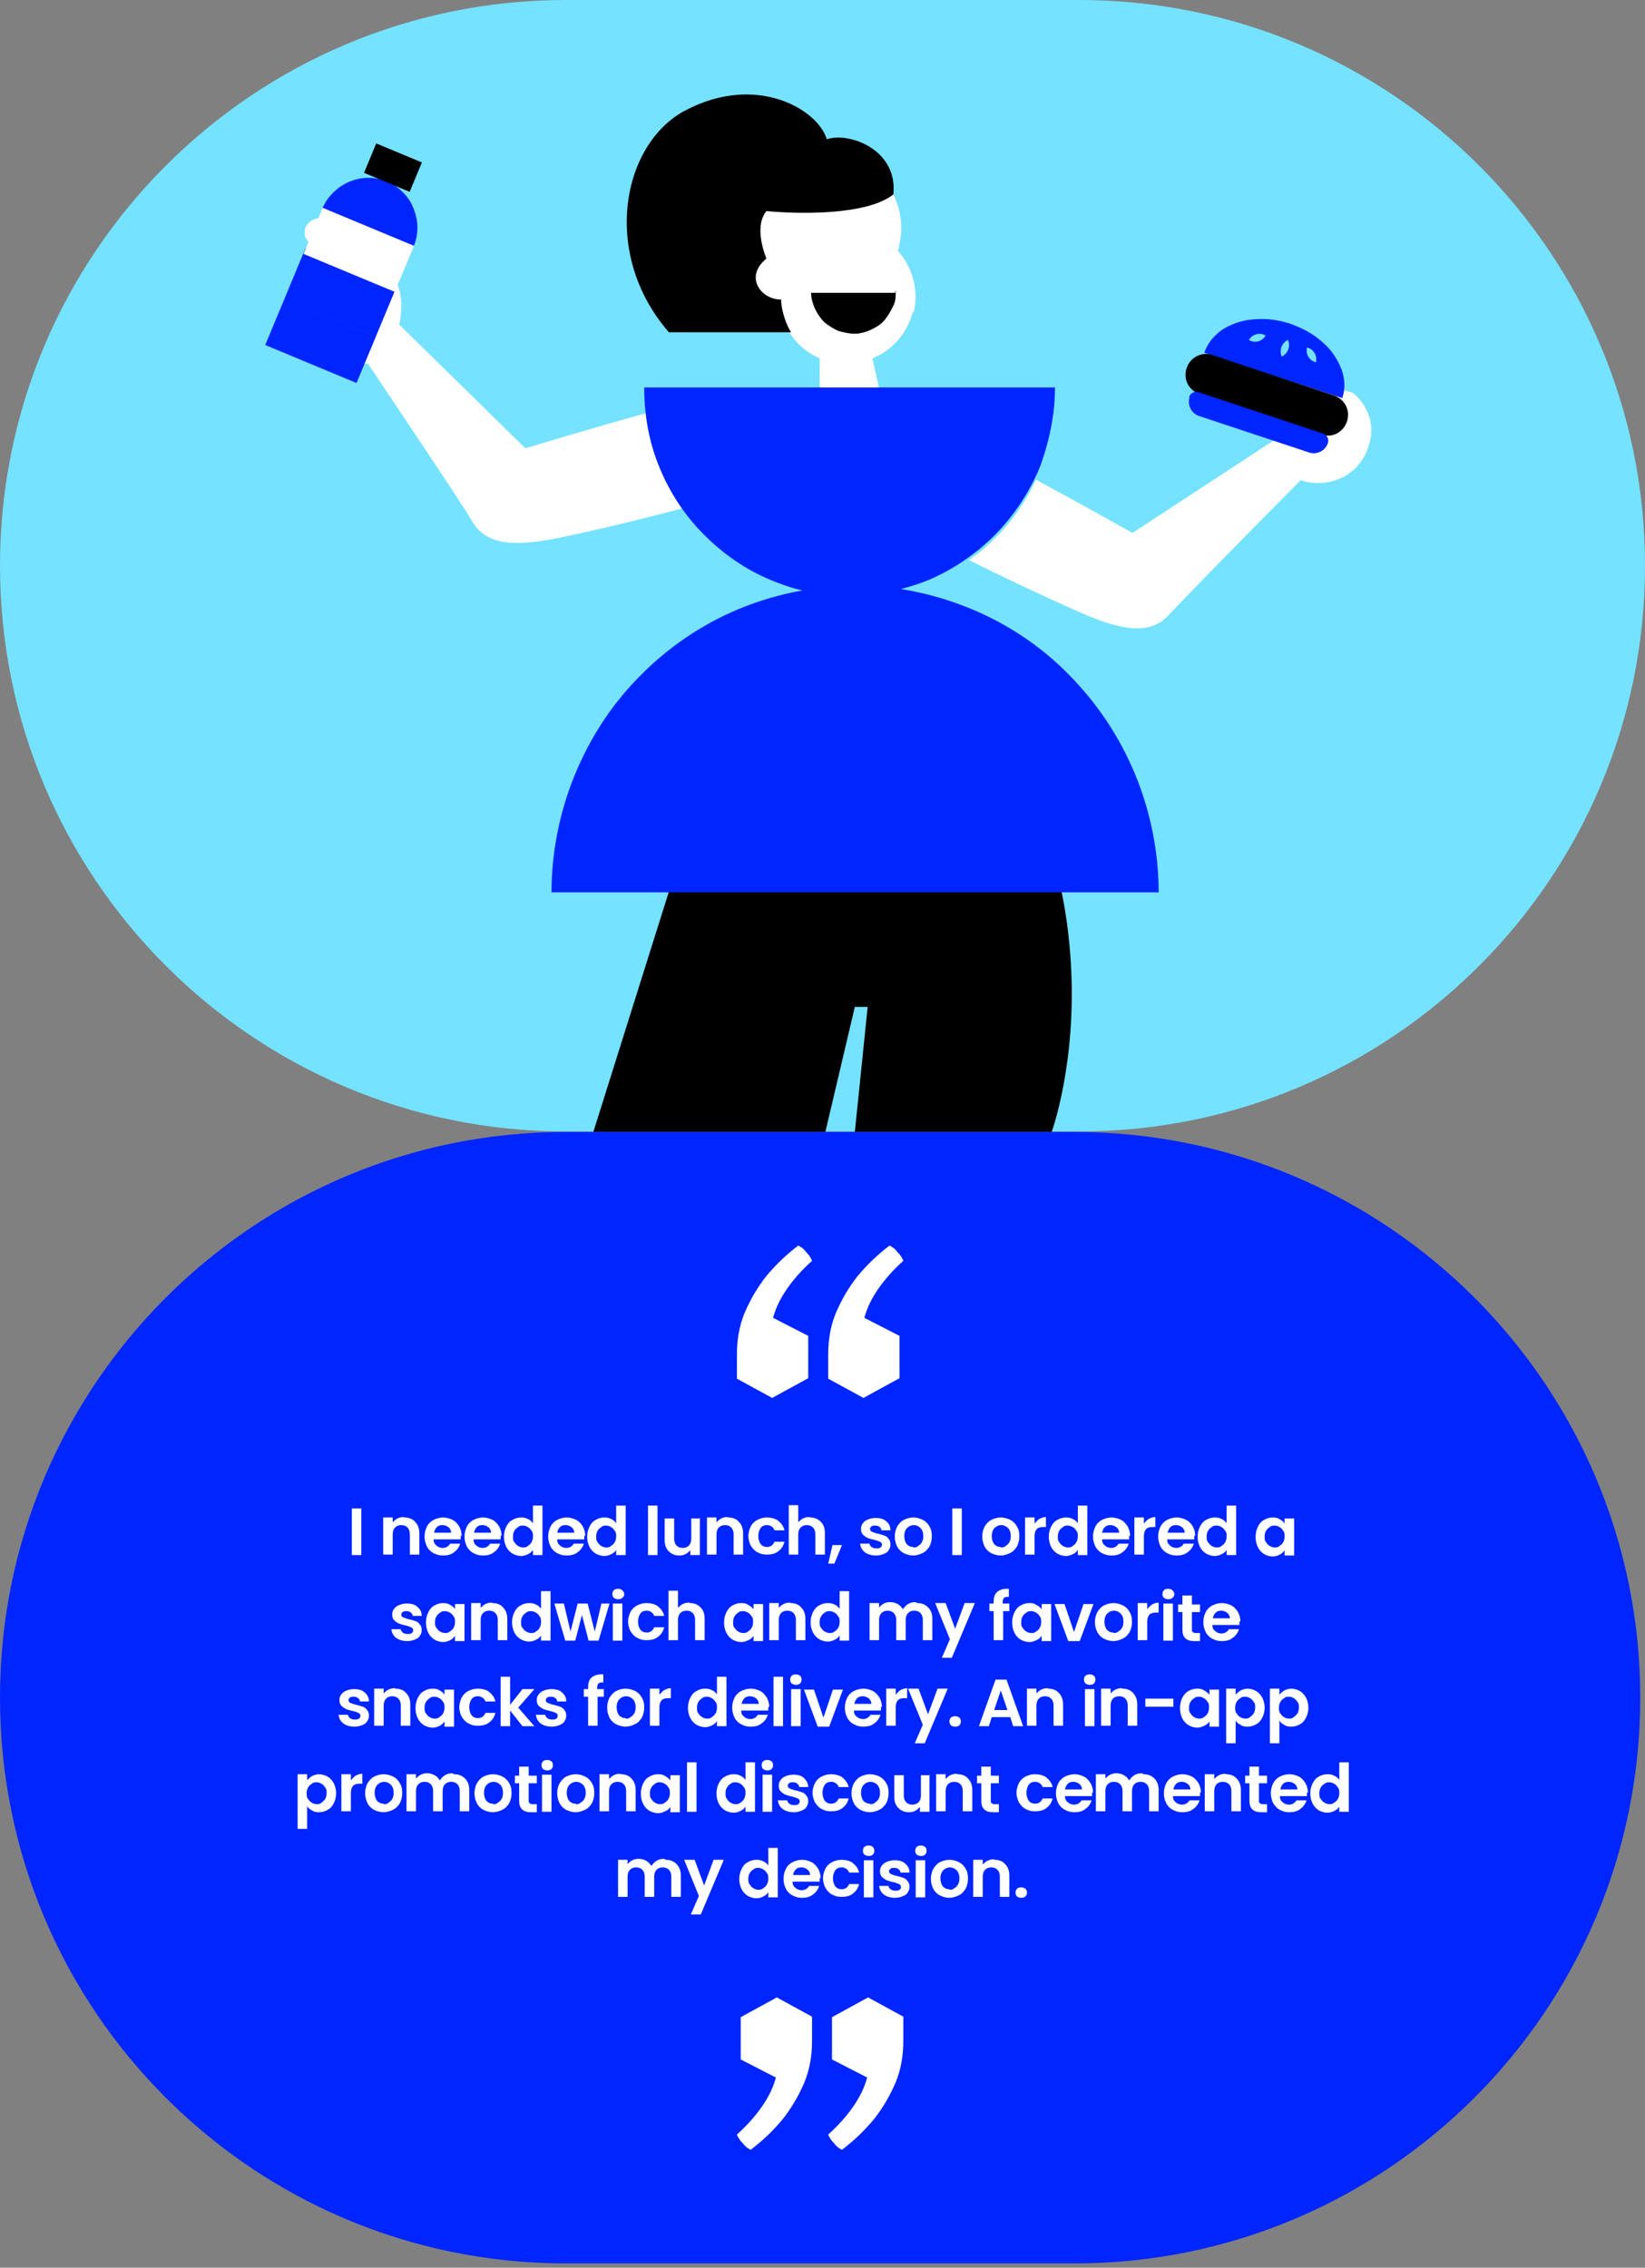
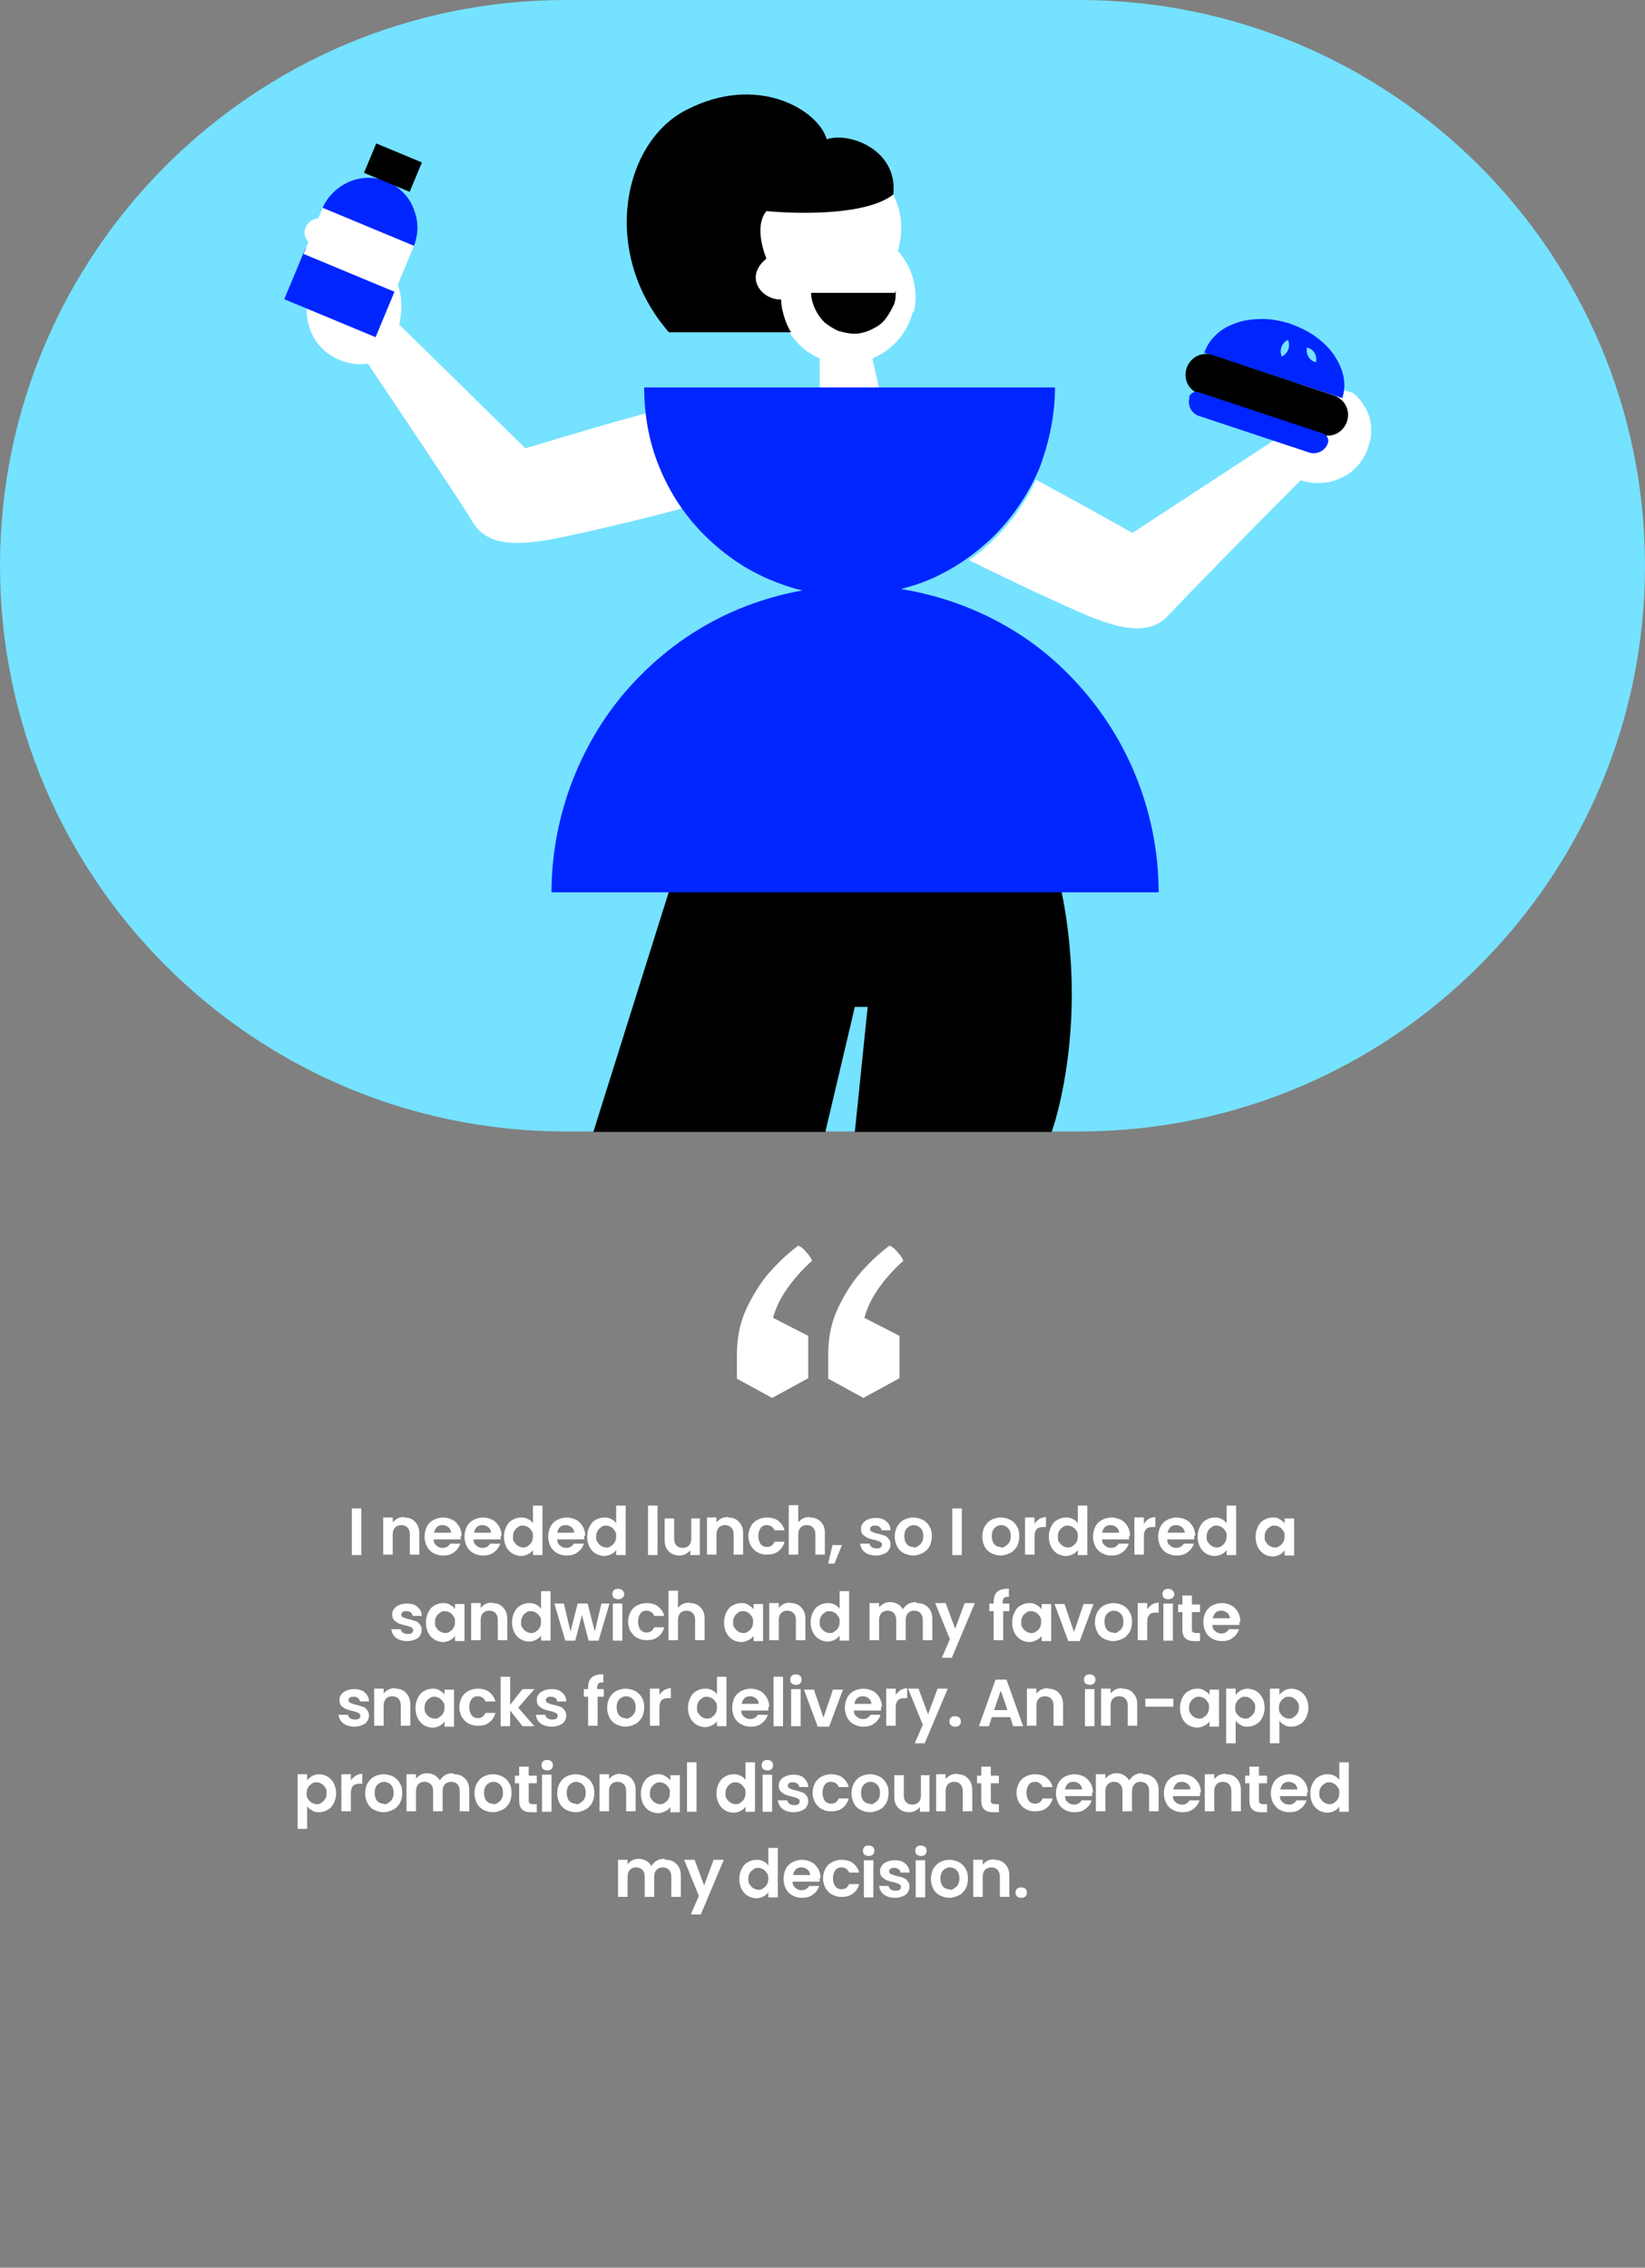
<svg xmlns="http://www.w3.org/2000/svg" id="Layer_1" version="1.1" viewBox="0 0 346 477">
  <rect x="0" y="0" width="346" height="477" fill="#808080" stroke="none" />
  <defs>
    <style>
      .st0 {
        fill: #fff;
      }

      .st1 {
        fill: #75e2ff;
      }

      .st2 {
        fill: #0025ff;
      }
    </style>
  </defs>
  <path class="st1" d="M119,0h108C292.7,0,346,53.3,346,119h0c0,65.7-53.3,119-119,119h-108C53.3,238,0,184.7,0,119h0C0,53.3,53.3,0,119,0Z" />
  <path class="st0" d="M192,65.6c-1.2,4.6-4.4,8.1-8.5,9.8l1.5,6.7h-12.6v-6.7c-4.8-2.1-8.1-6.7-8.5-11.9-.4,0-.9,0-1.3-.1-3-.8-4.9-3.7-4.1-6.8,0-.6.5-1.3.9-1.9-1.5-3.2-1.9-6.8-1-10.6,2.1-8.4,10.6-13.5,19.1-11.5,8.4,2.1,13.7,10.6,11.6,19.1,0,.4,0,.6-.3,1,3.1,3.4,4.5,8.3,3.4,13h-.1Z" />
  <path d="M187.9,40.9c-5.4,4.3-19.2,4.2-26.7,3.5-2.1,2.6-1.2,6.9,0,10-4.8,3.9-1,8.7,3.1,8.6,0,2.5,1.3,5.8,2.1,6.9-8.8,0-26.1,0-25.7,0-14.4-16.5-9.9-39.9,3.7-46.8,14.9-7.7,27.7,0,29.5,6.2,4.6-1.6,15,2.1,14,11.6Z" />
  <path class="st0" d="M143.6,106.9c-.4,0-.7.3-1.1.3-4.9,1.3-15.1,3.9-24.8,5.9-8.8,1.8-15,1.8-18.1-3-3-5-15-22.8-22.2-33.6-5.3.8-12.4-2.6-12.9-10.8-.3-5.5,3.8-8.7,5.7-9.6,0,0-3.5-3.4-5.1-5-3-2.8,1.1-6.8,3.9-4.5,1.8,1.4,7.2,5,11.8,9.2,4.6,4.2,3.7,9.6,3.2,12.5l26.5,26s13.8-4.2,25.8-7.5c.4,4.2,1.4,8.3,3.2,12.2,1.2,2.8,2.5,5.4,4.2,7.7h0Z" />
  <path class="st0" d="M281.2,80.2c-1.9,1.2,3.3,2.4,3.3,2.4,1.7,1.3,5,5.1,3.6,10.4-1.9,7.8-9.6,9.8-14.5,8-9.1,9.1-23.9,24.2-27.9,28.5-3.9,4.2-10,3-18.1-.5-8.9-3.9-18.4-8.5-22.8-10.7-.4-.1-.6-.4-1-.5,2.1-1.4,3.9-3,5.7-4.8,3.5-3.5,6.3-7.6,8.4-12.1,10,5.4,20.3,11.2,20.3,11.2l30.7-20.1c0-2.9.3-8.4,5.4-11.6,5.2-3.3,3.4-1.9,3.4-1.9,0,0,5.9-.2,2.5,1.9h1.1Z" />
  <path d="M188.4,61.2c0,1.2,0,2.3-.6,3.3-.5,1.1-1.1,2-1.8,2.9-.8.9-1.8,1.5-2.9,2-1.1.5-2.3.8-3.4.8s-2.3-.3-3.4-.6c-1.1-.5-2-1.1-2.9-1.8-.8-.8-1.5-1.8-2-2.9-.5-1.1-.8-2.3-.8-3.3h17.7v-.3Z" />
  <path class="st2" d="M81.4,38.2c1.3.5,2.4,1.3,3.4,2.3,1,1,1.7,2.1,2.2,3.4.5,1.3.8,2.6.8,4,0,1.4-.3,2.7-.8,4l-19.2-8c.5-1.3,1.3-2.4,2.3-3.4,1-1,2.1-1.7,3.4-2.3,1.3-.5,2.6-.8,4-.8,1.4,0,2.7.3,4,.8Z" />
  <rect class="st2" x="65.9" y="51.2" width="11.6" height="20.8" transform="translate(-12.8 104.1) rotate(-67.4)" />
-   <rect class="st2" x="62.2" y="61.4" width="10.5" height="20.8" transform="translate(-24.8 106.4) rotate(-67.4)" />
  <rect x="79.3" y="30.1" width="6.7" height="10.4" transform="translate(18.3 98) rotate(-67.4)" />
  <rect class="st0" x="70.2" y="42.2" width="10.5" height="20.8" transform="translate(-2.1 102) rotate(-67.4)" />
  <path class="st2" d="M282.3,83.8c.5-1.4.6-3,.3-4.5-.3-1.6-1-3.1-2-4.6-1-1.5-2.4-2.8-3.9-3.9s-3.4-2-5.3-2.7c-1.9-.6-3.9-1-5.8-1s-3.8.2-5.5.8c-1.7.6-3.2,1.4-4.3,2.5-1.2,1.1-2,2.4-2.5,3.8l14.6,4.8,14.6,4.8Z" />
-   <path class="st1" d="M262.7,71.5c.7-1.2,2.3-1.7,3.5-.9-.7,1.2-2.3,1.7-3.5.9Z" />
  <path class="st1" d="M276.8,76.2c-1.4-.3-2.2-1.7-1.9-3.1,1.4.3,2.2,1.7,1.9,3.1Z" />
  <path class="st1" d="M269.6,75c-.6-1.3,0-2.9,1.3-3.5.6,1.3,0,2.9-1.3,3.5Z" />
  <path d="M255.1,74.7l25.5,8.5c2.3.8,3.5,3.2,2.7,5.5h0c-.8,2.3-3.2,3.5-5.5,2.7l-25.5-8.5c-2.3-.8-3.5-3.2-2.7-5.5h0c.8-2.3,3.2-3.5,5.5-2.7Z" />
  <path class="st2" d="M250.1,83.5c.3-.8,1.2-1.3,2-1l26.2,8.7c.8.3,1.3,1.2,1,2-.5,1.6-2.3,2.5-3.9,2l-23.2-7.7c-1.6-.5-2.5-2.3-2-3.9Z" />
  <path d="M173.6,238.1h-48.8l23.2-73.8h65.7c3.3,3.6,10.1,16.2,11.5,37.7,1.4,21.4-4,36.1-4,36.1h-41.4l2.7-26.3h-2.7l-6.2,26.3Z" />
  <path class="st2" d="M243.3,187.7h-127.3c0-8.4,1.7-16.9,4.9-24.7,3.2-7.8,7.8-14.9,13.8-20.9,5.9-6,13-10.8,20.7-14,4.4-1.8,8.8-3.1,13.4-3.9-2.3-.5-4.5-1.3-6.7-2.2-5.3-2.2-10-5.5-14-9.5-4-4-7.2-8.8-9.4-14.2-2.2-5.3-3.2-11-3.2-16.8h86.4c0,5.7-1.2,11.4-3.2,16.8-2.2,5.3-5.4,10.1-9.4,14.2-4,4-8.8,7.3-14,9.5-1.9.8-3.9,1.4-5.8,1.9,5,.8,10,2.2,14.8,4.2,7.7,3.2,14.8,7.9,20.7,14,5.9,6,10.6,13.1,13.8,20.9,3.2,7.8,4.9,16.2,4.9,24.7h-.3Z" />
-   <path class="st2" d="M119,238.1h107c65.7,0,119,53.3,119,119h0c0,65.7-53.3,119-119,119h-107C53.3,476.1,0,422.8,0,357.1h0c0-65.7,53.3-119,119-119Z" />
  <path class="st0" d="M76,317.3v9.8h-2v-9.8h2ZM85.1,319.2c.9,0,1.7.3,2.2.9.6.6.9,1.4.9,2.4v4.5h-2v-4.3c0-.6-.2-1.1-.5-1.4-.3-.3-.7-.5-1.3-.5s-1,.2-1.3.5c-.3.3-.5.8-.5,1.4v4.3h-2v-7.8h2v1c.3-.3.6-.6,1-.8.4-.2.9-.3,1.3-.3ZM96.9,323c0,.3,0,.5,0,.8h-5.7c0,.6.2,1,.6,1.3.3.3.8.5,1.3.5.7,0,1.2-.3,1.6-.9h2.1c-.2.7-.7,1.4-1.3,1.8-.6.5-1.4.7-2.3.7s-1.4-.2-2-.5c-.6-.3-1.1-.8-1.4-1.4-.3-.6-.5-1.3-.5-2.1s.2-1.5.5-2.1c.3-.6.8-1.1,1.4-1.4.6-.3,1.3-.5,2-.5s1.4.2,2,.5c.6.3,1,.8,1.4,1.4.3.6.5,1.2.5,2ZM94.9,322.5c0-.5-.2-.9-.5-1.2-.4-.3-.8-.5-1.3-.5s-.9.1-1.2.4c-.3.3-.5.7-.6,1.2h3.7ZM105.3,323c0,.3,0,.5,0,.8h-5.7c0,.6.2,1,.6,1.3.3.3.8.5,1.3.5.7,0,1.2-.3,1.6-.9h2.1c-.2.7-.7,1.4-1.3,1.8-.6.5-1.4.7-2.3.7s-1.4-.2-2-.5c-.6-.3-1.1-.8-1.4-1.4-.3-.6-.5-1.3-.5-2.1s.2-1.5.5-2.1c.3-.6.8-1.1,1.4-1.4.6-.3,1.3-.5,2-.5s1.4.2,2,.5c.6.3,1,.8,1.4,1.4.3.6.5,1.2.5,2ZM103.3,322.5c0-.5-.2-.9-.5-1.2-.4-.3-.8-.5-1.3-.5s-.9.1-1.2.4c-.3.3-.5.7-.6,1.2h3.7ZM106,323.2c0-.8.2-1.5.5-2.1.3-.6.7-1.1,1.3-1.4.5-.3,1.1-.5,1.8-.5s1,.1,1.4.3c.5.2.8.5,1.1.9v-3.7h2v10.4h-2v-1.1c-.2.4-.6.7-1,.9-.4.2-.9.4-1.5.4s-1.2-.2-1.8-.5c-.5-.3-1-.8-1.3-1.4-.3-.6-.5-1.3-.5-2.1ZM112.1,323.2c0-.5,0-.9-.3-1.2-.2-.3-.4-.6-.8-.8-.3-.2-.7-.3-1-.3s-.7,0-1,.3c-.3.2-.6.4-.8.8-.2.3-.3.7-.3,1.2s0,.9.3,1.2c.2.3.4.6.8.8.3.2.7.3,1,.3s.7,0,1-.3c.3-.2.6-.4.8-.8.2-.3.3-.8.3-1.2ZM122.9,323c0,.3,0,.5,0,.8h-5.7c0,.6.2,1,.6,1.3.3.3.8.5,1.3.5.7,0,1.2-.3,1.6-.9h2.1c-.2.7-.7,1.4-1.3,1.8-.6.5-1.4.7-2.3.7s-1.4-.2-2-.5c-.6-.3-1.1-.8-1.4-1.4-.3-.6-.5-1.3-.5-2.1s.2-1.5.5-2.1c.3-.6.8-1.1,1.4-1.4.6-.3,1.3-.5,2-.5s1.4.2,2,.5c.6.3,1,.8,1.4,1.4.3.6.5,1.2.5,2ZM120.8,322.5c0-.5-.2-.9-.5-1.2-.4-.3-.8-.5-1.3-.5s-.9.1-1.2.4c-.3.3-.5.7-.6,1.2h3.7ZM123.5,323.2c0-.8.2-1.5.5-2.1.3-.6.7-1.1,1.3-1.4.5-.3,1.1-.5,1.8-.5s1,.1,1.4.3c.5.2.8.5,1.1.9v-3.7h2v10.4h-2v-1.1c-.2.4-.6.7-1,.9-.4.2-.9.4-1.5.4s-1.2-.2-1.8-.5c-.5-.3-1-.8-1.3-1.4-.3-.6-.5-1.3-.5-2.1ZM129.6,323.2c0-.5,0-.9-.3-1.2-.2-.3-.4-.6-.8-.8-.3-.2-.7-.3-1-.3s-.7,0-1,.3c-.3.2-.6.4-.8.8-.2.3-.3.7-.3,1.2s0,.9.3,1.2c.2.3.4.6.8.8.3.2.7.3,1,.3s.7,0,1-.3c.3-.2.6-.4.8-.8.2-.3.3-.8.3-1.2ZM138.3,316.7v10.4h-2v-10.4h2ZM147.2,319.3v7.8h-2v-1c-.3.3-.6.6-1,.8-.4.2-.8.3-1.3.3s-1.1-.1-1.6-.4c-.5-.3-.8-.6-1.1-1.1-.3-.5-.4-1.1-.4-1.8v-4.5h2v4.3c0,.6.2,1.1.5,1.4.3.3.7.5,1.3.5s1-.2,1.3-.5c.3-.3.5-.8.5-1.4v-4.3h2ZM153.2,319.2c.9,0,1.7.3,2.2.9.6.6.9,1.4.9,2.4v4.5h-2v-4.3c0-.6-.2-1.1-.5-1.4-.3-.3-.7-.5-1.3-.5s-1,.2-1.3.5c-.3.3-.5.8-.5,1.4v4.3h-2v-7.8h2v1c.3-.3.6-.6,1-.8.4-.2.9-.3,1.3-.3ZM157.4,323.2c0-.8.2-1.5.5-2.1.3-.6.8-1.1,1.4-1.4.6-.3,1.2-.5,2-.5s1.8.2,2.4.7c.6.5,1.1,1.1,1.3,2h-2.1c-.1-.3-.3-.6-.6-.8-.3-.2-.6-.3-1-.3-.6,0-1,.2-1.3.6-.3.4-.5,1-.5,1.7s.2,1.3.5,1.7c.3.4.8.6,1.3.6.8,0,1.3-.4,1.6-1.1h2.1c-.2.8-.6,1.5-1.3,2-.6.5-1.4.7-2.4.7s-1.4-.2-2-.5c-.6-.3-1-.8-1.4-1.4-.3-.6-.5-1.3-.5-2.1ZM170.4,319.2c.6,0,1.1.1,1.6.4.5.3.8.6,1.1,1.1.3.5.4,1.1.4,1.8v4.5h-2v-4.3c0-.6-.2-1.1-.5-1.4-.3-.3-.7-.5-1.3-.5s-1,.2-1.3.5c-.3.3-.5.8-.5,1.4v4.3h-2v-10.4h2v3.6c.3-.3.6-.6,1-.8.4-.2.9-.3,1.4-.3ZM177.1,325l-1.6,3.9h-1.3l.9-3.9h2ZM184.3,327.2c-.6,0-1.2-.1-1.7-.3-.5-.2-.9-.5-1.2-.9-.3-.4-.4-.8-.5-1.3h2c0,.3.2.5.4.7.3.2.6.3,1,.3s.7,0,.9-.2c.2-.1.3-.3.3-.6s-.1-.4-.4-.6c-.3-.1-.7-.3-1.2-.4-.6-.1-1.1-.3-1.4-.4-.4-.2-.7-.4-1-.7-.3-.3-.4-.7-.4-1.2s.1-.8.4-1.2c.3-.4.6-.6,1.1-.8.5-.2,1-.3,1.6-.3.9,0,1.7.2,2.2.7.6.5.9,1.1.9,1.9h-1.9c0-.3-.2-.6-.4-.7-.2-.2-.5-.3-.9-.3s-.6,0-.8.2c-.2.1-.3.3-.3.5s.1.5.4.6c.3.1.7.3,1.2.4.6.1,1,.3,1.4.4.4.1.7.4.9.7.3.3.4.7.4,1.2,0,.4-.1.8-.4,1.2-.2.4-.6.6-1.1.8-.5.2-1,.3-1.6.3ZM192.1,327.2c-.7,0-1.4-.2-2-.5-.6-.3-1.1-.8-1.4-1.4-.3-.6-.5-1.3-.5-2.1s.2-1.5.5-2.1c.4-.6.8-1.1,1.4-1.4.6-.3,1.3-.5,2-.5s1.4.2,2,.5c.6.3,1.1.8,1.4,1.4.4.6.5,1.3.5,2.1s-.2,1.5-.5,2.1c-.4.6-.8,1.1-1.5,1.4-.6.3-1.3.5-2,.5ZM192.1,325.5c.4,0,.7,0,1-.3.3-.2.6-.4.8-.8.2-.3.3-.8.3-1.3,0-.7-.2-1.3-.6-1.7-.4-.4-.9-.6-1.4-.6s-1,.2-1.4.6c-.4.4-.6,1-.6,1.7s.2,1.3.5,1.7c.4.4.8.6,1.4.6ZM202.3,317.3v9.8h-2v-9.8h2ZM210.5,327.2c-.7,0-1.4-.2-2-.5-.6-.3-1.1-.8-1.4-1.4-.3-.6-.5-1.3-.5-2.1s.2-1.5.5-2.1c.4-.6.8-1.1,1.4-1.4.6-.3,1.3-.5,2-.5s1.4.2,2,.5c.6.3,1.1.8,1.4,1.4.4.6.5,1.3.5,2.1s-.2,1.5-.5,2.1c-.4.6-.8,1.1-1.5,1.4-.6.3-1.3.5-2,.5ZM210.5,325.5c.4,0,.7,0,1-.3.3-.2.6-.4.8-.8.2-.3.3-.8.3-1.3,0-.7-.2-1.3-.6-1.7-.4-.4-.9-.6-1.4-.6s-1,.2-1.4.6c-.4.4-.6,1-.6,1.7s.2,1.3.5,1.7c.4.4.8.6,1.4.6ZM217.6,320.5c.3-.4.6-.7,1-1,.4-.2.9-.4,1.4-.4v2.1h-.5c-.6,0-1.1.1-1.4.4-.3.3-.5.8-.5,1.5v3.9h-2v-7.8h2v1.2ZM220.6,323.2c0-.8.2-1.5.5-2.1.3-.6.7-1.1,1.3-1.4.5-.3,1.1-.5,1.8-.5s1,.1,1.4.3c.5.2.8.5,1.1.9v-3.7h2v10.4h-2v-1.1c-.2.4-.6.7-1,.9-.4.2-.9.4-1.5.4s-1.3-.2-1.8-.5-1-.8-1.3-1.4c-.3-.6-.5-1.3-.5-2.1ZM226.7,323.2c0-.5,0-.9-.3-1.2-.2-.3-.4-.6-.8-.8-.3-.2-.7-.3-1-.3s-.7,0-1,.3c-.3.2-.6.4-.8.8-.2.3-.3.7-.3,1.2s0,.9.3,1.2c.2.3.4.6.8.8.3.2.7.3,1,.3s.7,0,1-.3c.3-.2.6-.4.8-.8.2-.3.3-.8.3-1.2ZM237.5,323c0,.3,0,.5,0,.8h-5.7c0,.6.2,1,.6,1.3.3.3.8.5,1.3.5.7,0,1.2-.3,1.6-.9h2.1c-.2.7-.7,1.4-1.3,1.8-.6.5-1.4.7-2.3.7s-1.4-.2-2-.5c-.6-.3-1.1-.8-1.4-1.4-.3-.6-.5-1.3-.5-2.1s.2-1.5.5-2.1c.3-.6.8-1.1,1.4-1.4.6-.3,1.3-.5,2-.5s1.4.2,2,.5c.6.3,1,.8,1.4,1.4.3.6.5,1.2.5,2ZM235.4,322.5c0-.5-.2-.9-.5-1.2-.4-.3-.8-.5-1.3-.5s-.9.1-1.2.4c-.3.3-.5.7-.6,1.2h3.7ZM240.6,320.5c.3-.4.6-.7,1-1,.4-.2.9-.4,1.4-.4v2.1h-.5c-.6,0-1.1.1-1.4.4-.3.3-.5.8-.5,1.5v3.9h-2v-7.8h2v1.2ZM251.2,323c0,.3,0,.5,0,.8h-5.7c0,.6.2,1,.6,1.3.3.3.8.5,1.3.5.7,0,1.2-.3,1.6-.9h2.1c-.2.7-.7,1.4-1.3,1.8-.6.5-1.4.7-2.3.7s-1.4-.2-2-.5c-.6-.3-1.1-.8-1.4-1.4-.3-.6-.5-1.3-.5-2.1s.2-1.5.5-2.1c.3-.6.8-1.1,1.4-1.4.6-.3,1.3-.5,2-.5s1.4.2,2,.5c.6.3,1,.8,1.4,1.4.3.6.5,1.2.5,2ZM249.2,322.5c0-.5-.2-.9-.5-1.2-.4-.3-.8-.5-1.3-.5s-.9.1-1.2.4c-.3.3-.5.7-.6,1.2h3.7ZM251.9,323.2c0-.8.2-1.5.5-2.1.3-.6.7-1.1,1.3-1.4.5-.3,1.1-.5,1.8-.5s1,.1,1.4.3c.5.2.8.5,1.1.9v-3.7h2v10.4h-2v-1.1c-.2.4-.6.7-1,.9-.4.2-.9.4-1.5.4s-1.3-.2-1.8-.5c-.5-.3-1-.8-1.3-1.4-.3-.6-.5-1.3-.5-2.1ZM258,323.2c0-.5,0-.9-.3-1.2-.2-.3-.4-.6-.8-.8-.3-.2-.7-.3-1-.3s-.7,0-1,.3c-.3.2-.6.4-.8.8-.2.3-.3.7-.3,1.2s0,.9.3,1.2c.2.3.4.6.8.8.3.2.7.3,1,.3s.7,0,1-.3c.3-.2.6-.4.8-.8.2-.3.3-.8.3-1.2ZM264.1,323.2c0-.8.2-1.5.5-2.1.3-.6.7-1.1,1.3-1.4.5-.3,1.1-.5,1.8-.5s1.1.1,1.5.4c.4.2.8.5,1,.9v-1.1h2v7.8h-2v-1.1c-.3.4-.6.7-1,.9-.4.2-.9.4-1.5.4s-1.3-.2-1.8-.5c-.5-.3-1-.8-1.3-1.4-.3-.6-.5-1.3-.5-2.1ZM270.2,323.2c0-.5,0-.9-.3-1.2-.2-.3-.4-.6-.8-.8-.3-.2-.7-.3-1-.3s-.7,0-1,.3c-.3.2-.6.4-.8.8-.2.3-.3.7-.3,1.2s0,.9.3,1.2c.2.3.4.6.8.8.3.2.7.3,1,.3s.7,0,1-.3c.3-.2.6-.4.8-.8.2-.3.3-.8.3-1.2ZM85.7,345.2c-.6,0-1.2-.1-1.7-.3-.5-.2-.9-.5-1.2-.9-.3-.4-.4-.8-.5-1.3h2c0,.3.2.5.4.7.3.2.6.3,1,.3s.7,0,.9-.2c.2-.1.3-.3.3-.6s-.1-.4-.4-.6c-.3-.1-.7-.3-1.2-.4-.6-.1-1.1-.3-1.4-.4-.4-.2-.7-.4-1-.7-.3-.3-.4-.7-.4-1.2s.1-.8.4-1.2c.3-.4.6-.6,1.1-.8.5-.2,1-.3,1.6-.3.9,0,1.7.2,2.2.7.6.5.9,1.1.9,1.9h-1.9c0-.3-.2-.6-.4-.7-.2-.2-.5-.3-.9-.3s-.6,0-.8.2c-.2.1-.3.3-.3.5s.1.5.4.6c.3.1.7.3,1.2.4.6.1,1,.3,1.4.4.4.1.7.4.9.7.3.3.4.7.4,1.2,0,.4-.1.8-.4,1.2-.2.4-.6.6-1.1.8-.5.2-1,.3-1.6.3ZM89.6,341.2c0-.8.2-1.5.5-2.1.3-.6.7-1.1,1.3-1.4.5-.3,1.1-.5,1.8-.5s1.1.1,1.5.4c.4.2.8.5,1,.9v-1.1h2v7.8h-2v-1.1c-.3.4-.6.7-1,.9-.4.2-.9.4-1.5.4s-1.3-.2-1.8-.5c-.5-.3-1-.8-1.3-1.4-.3-.6-.5-1.3-.5-2.1ZM95.7,341.2c0-.5,0-.9-.3-1.2-.2-.3-.4-.6-.8-.8-.3-.2-.7-.3-1-.3s-.7,0-1,.3c-.3.2-.6.4-.8.8-.2.3-.3.7-.3,1.2s0,.9.3,1.2c.2.3.4.6.8.8.3.2.7.3,1,.3s.7,0,1-.3c.3-.2.6-.4.8-.8.2-.3.3-.8.3-1.2ZM103.6,337.2c.9,0,1.7.3,2.2.9.6.6.9,1.4.9,2.4v4.5h-2v-4.3c0-.6-.2-1.1-.5-1.4-.3-.3-.7-.5-1.3-.5s-1,.2-1.3.5c-.3.3-.5.8-.5,1.4v4.3h-2v-7.8h2v1c.3-.3.6-.6,1-.8.4-.2.9-.3,1.3-.3ZM107.7,341.2c0-.8.2-1.5.5-2.1.3-.6.7-1.1,1.3-1.4.5-.3,1.1-.5,1.8-.5s1,.1,1.4.3c.5.2.8.5,1.1.9v-3.7h2v10.4h-2v-1.1c-.2.4-.6.7-1,.9-.4.2-.9.4-1.5.4s-1.3-.2-1.8-.5c-.5-.3-1-.8-1.3-1.4-.3-.6-.5-1.3-.5-2.1ZM113.8,341.2c0-.5,0-.9-.3-1.2-.2-.3-.4-.6-.8-.8-.3-.2-.7-.3-1-.3s-.7,0-1,.3c-.3.2-.6.4-.8.8-.2.3-.3.7-.3,1.2s0,.9.3,1.2c.2.3.4.6.8.8.3.2.7.3,1,.3s.7,0,1-.3c.3-.2.6-.4.8-.8.2-.3.3-.8.3-1.2ZM128.2,337.3l-2.3,7.8h-2.1l-1.4-5.4-1.4,5.4h-2.1l-2.3-7.8h2l1.4,5.9,1.5-5.9h2.1l1.5,5.9,1.4-5.9h1.9ZM130,336.4c-.3,0-.6-.1-.9-.3-.2-.2-.3-.5-.3-.8s.1-.6.3-.8c.2-.2.5-.3.9-.3s.6.1.9.3c.2.2.4.5.4.8s-.1.6-.4.8c-.2.2-.5.3-.9.3ZM130.9,337.3v7.8h-2v-7.8h2ZM132.1,341.2c0-.8.2-1.5.5-2.1.3-.6.8-1.1,1.4-1.4.6-.3,1.2-.5,2-.5s1.8.2,2.4.7c.6.5,1.1,1.1,1.3,2h-2.1c-.1-.3-.3-.6-.6-.8-.3-.2-.6-.3-1-.3-.6,0-1,.2-1.3.6-.3.4-.5,1-.5,1.7s.2,1.3.5,1.7c.3.4.8.6,1.3.6.8,0,1.3-.4,1.6-1.1h2.1c-.2.8-.6,1.5-1.3,2-.6.5-1.4.7-2.4.7s-1.4-.2-2-.5c-.6-.3-1-.8-1.4-1.4-.3-.6-.5-1.3-.5-2.1ZM145.1,337.2c.6,0,1.1.1,1.6.4.5.3.8.6,1.1,1.1.3.5.4,1.1.4,1.8v4.5h-2v-4.3c0-.6-.2-1.1-.5-1.4-.3-.3-.7-.5-1.3-.5s-1,.2-1.3.5c-.3.3-.5.8-.5,1.4v4.3h-2v-10.4h2v3.6c.3-.3.6-.6,1-.8.4-.2.9-.3,1.4-.3ZM152.3,341.2c0-.8.2-1.5.5-2.1.3-.6.7-1.1,1.3-1.4.5-.3,1.1-.5,1.8-.5s1.1.1,1.5.4c.4.2.8.5,1.1.9v-1.1h2v7.8h-2v-1.1c-.3.4-.6.7-1.1.9-.4.2-.9.4-1.5.4s-1.3-.2-1.8-.5c-.5-.3-1-.8-1.3-1.4-.3-.6-.5-1.3-.5-2.1ZM158.4,341.2c0-.5,0-.9-.3-1.2-.2-.3-.4-.6-.8-.8-.3-.2-.7-.3-1-.3s-.7,0-1,.3c-.3.2-.6.4-.8.8-.2.3-.3.7-.3,1.2s0,.9.3,1.2c.2.3.4.6.8.8.3.2.7.3,1,.3s.7,0,1-.3c.3-.2.6-.4.8-.8.2-.3.3-.8.3-1.2ZM166.3,337.2c.9,0,1.7.3,2.2.9.6.6.9,1.4.9,2.4v4.5h-2v-4.3c0-.6-.2-1.1-.5-1.4-.3-.3-.7-.5-1.3-.5s-1,.2-1.3.5c-.3.3-.5.8-.5,1.4v4.3h-2v-7.8h2v1c.3-.3.6-.6,1-.8.4-.2.9-.3,1.3-.3ZM170.5,341.2c0-.8.2-1.5.5-2.1.3-.6.7-1.1,1.3-1.4.5-.3,1.1-.5,1.8-.5s1,.1,1.4.3c.5.2.8.5,1.1.9v-3.7h2v10.4h-2v-1.1c-.2.4-.6.7-1,.9-.4.2-.9.4-1.5.4s-1.3-.2-1.8-.5c-.5-.3-1-.8-1.3-1.4-.3-.6-.5-1.3-.5-2.1ZM176.6,341.2c0-.5,0-.9-.3-1.2-.2-.3-.4-.6-.8-.8-.3-.2-.7-.3-1-.3s-.7,0-1,.3c-.3.2-.6.4-.8.8-.2.3-.3.7-.3,1.2s0,.9.3,1.2c.2.3.4.6.8.8.3.2.7.3,1,.3s.7,0,1-.3c.3-.2.6-.4.8-.8.2-.3.3-.8.3-1.2ZM192.9,337.2c1,0,1.7.3,2.3.9.6.6.9,1.4.9,2.4v4.5h-2v-4.3c0-.6-.2-1.1-.5-1.4-.3-.3-.7-.5-1.3-.5s-1,.2-1.3.5c-.3.3-.5.8-.5,1.4v4.3h-2v-4.3c0-.6-.2-1.1-.5-1.4-.3-.3-.7-.5-1.3-.5s-1,.2-1.3.5c-.3.3-.5.8-.5,1.4v4.3h-2v-7.8h2v.9c.3-.3.6-.6,1-.8.4-.2.8-.3,1.3-.3s1.1.1,1.6.4c.5.3.8.6,1.1,1.1.3-.4.6-.8,1.1-1.1.5-.3,1-.4,1.6-.4ZM205,337.3l-4.8,11.4h-2.1l1.7-3.9-3.1-7.6h2.2l2,5.4,2-5.4h2.1ZM212.4,338.9h-1.4v6.1h-2v-6.1h-.9v-1.6h.9v-.4c0-1,.3-1.7.8-2.1.5-.4,1.4-.7,2.4-.6v1.7c-.5,0-.8,0-1,.2-.2.2-.3.5-.3.9v.3h1.4v1.6ZM212.9,341.2c0-.8.2-1.5.5-2.1.3-.6.7-1.1,1.3-1.4.5-.3,1.1-.5,1.8-.5s1.1.1,1.5.4c.4.2.8.5,1.1.9v-1.1h2v7.8h-2v-1.1c-.3.4-.6.7-1.1.9-.4.2-.9.4-1.5.4s-1.3-.2-1.8-.5c-.5-.3-1-.8-1.3-1.4-.3-.6-.5-1.3-.5-2.1ZM219,341.2c0-.5,0-.9-.3-1.2-.2-.3-.4-.6-.8-.8-.3-.2-.7-.3-1-.3s-.7,0-1,.3c-.3.2-.6.4-.8.8-.2.3-.3.7-.3,1.2s0,.9.3,1.2c.2.3.4.6.8.8.3.2.7.3,1,.3s.7,0,1-.3c.3-.2.6-.4.8-.8.2-.3.3-.8.3-1.2ZM225.9,343.3l2-5.9h2.1l-2.9,7.8h-2.4l-2.9-7.8h2.1l2,5.9ZM234.2,345.2c-.7,0-1.4-.2-2-.5-.6-.3-1.1-.8-1.4-1.4-.3-.6-.5-1.3-.5-2.1s.2-1.5.5-2.1c.4-.6.8-1.1,1.4-1.4.6-.3,1.3-.5,2-.5s1.4.2,2,.5c.6.3,1.1.8,1.4,1.4.4.6.5,1.3.5,2.1s-.2,1.5-.5,2.1c-.4.6-.8,1.1-1.5,1.4-.6.3-1.3.5-2,.5ZM234.2,343.5c.4,0,.7,0,1-.3.3-.2.6-.4.8-.8.2-.3.3-.8.3-1.3,0-.7-.2-1.3-.6-1.7-.4-.4-.9-.6-1.4-.6s-1,.2-1.4.6c-.4.4-.6,1-.6,1.7s.2,1.3.5,1.7c.4.4.8.6,1.4.6ZM241.3,338.5c.3-.4.6-.7,1-1,.4-.2.9-.4,1.4-.4v2.1h-.5c-.6,0-1.1.1-1.4.4-.3.3-.5.8-.5,1.5v3.9h-2v-7.8h2v1.2ZM245.7,336.4c-.3,0-.6-.1-.9-.3-.2-.2-.3-.5-.3-.8s.1-.6.3-.8c.2-.2.5-.3.9-.3s.6.1.9.3c.2.2.4.5.4.8s-.1.6-.4.8c-.2.2-.5.3-.9.3ZM246.7,337.3v7.8h-2v-7.8h2ZM250.7,338.9v3.8c0,.3,0,.5.2.6.1.1.3.2.6.2h.9v1.7h-1.2c-1.7,0-2.5-.8-2.5-2.4v-3.7h-.9v-1.6h.9v-1.9h2v1.9h1.7v1.6h-1.7ZM260.7,341c0,.3,0,.5,0,.8h-5.7c0,.6.2,1,.6,1.3.3.3.8.5,1.3.5.7,0,1.2-.3,1.6-.9h2.1c-.2.7-.7,1.4-1.3,1.8-.6.5-1.4.7-2.3.7s-1.4-.2-2-.5c-.6-.3-1.1-.8-1.4-1.4-.3-.6-.5-1.3-.5-2.1s.2-1.5.5-2.1c.3-.6.8-1.1,1.4-1.4.6-.3,1.3-.5,2-.5s1.4.2,2,.5c.6.3,1,.8,1.4,1.4.3.6.5,1.2.5,2ZM258.7,340.5c0-.5-.2-.9-.5-1.2-.4-.3-.8-.5-1.3-.5s-.9.1-1.2.4c-.3.3-.5.7-.6,1.2h3.7ZM74.6,363.2c-.6,0-1.2-.1-1.7-.3-.5-.2-.9-.5-1.2-.9-.3-.4-.4-.8-.5-1.3h2c0,.3.2.5.4.7.3.2.6.3,1,.3s.7,0,.9-.2c.2-.1.3-.3.3-.6s-.1-.4-.4-.6c-.3-.1-.7-.3-1.2-.4-.6-.1-1.1-.3-1.4-.4-.4-.2-.7-.4-1-.7-.3-.3-.4-.7-.4-1.2s.1-.8.4-1.2c.3-.4.6-.6,1.1-.8.5-.2,1-.3,1.6-.3.9,0,1.7.2,2.2.7.6.5.9,1.1.9,1.9h-1.9c0-.3-.2-.6-.4-.7-.2-.2-.5-.3-.9-.3s-.6,0-.8.2c-.2.1-.3.3-.3.5s.1.5.4.6c.3.1.7.3,1.2.4.6.1,1,.3,1.4.4.4.1.7.4.9.7.3.3.4.7.4,1.2,0,.4-.1.8-.4,1.2-.2.4-.6.6-1.1.8-.5.2-1,.3-1.6.3ZM83.2,355.2c.9,0,1.7.3,2.2.9.6.6.9,1.4.9,2.4v4.5h-2v-4.3c0-.6-.2-1.1-.5-1.4-.3-.3-.7-.5-1.3-.5s-1,.2-1.3.5c-.3.3-.5.8-.5,1.4v4.3h-2v-7.8h2v1c.3-.3.6-.6,1-.8.4-.2.9-.3,1.3-.3ZM87.4,359.2c0-.8.2-1.5.5-2.1.3-.6.7-1.1,1.3-1.4.5-.3,1.1-.5,1.8-.5s1.1.1,1.5.4c.4.2.8.5,1,.9v-1.1h2v7.8h-2v-1.1c-.3.4-.6.7-1,.9-.4.2-.9.4-1.5.4s-1.3-.2-1.8-.5c-.5-.3-1-.8-1.3-1.4-.3-.6-.5-1.3-.5-2.1ZM93.5,359.2c0-.5,0-.9-.3-1.2-.2-.3-.4-.6-.8-.8-.3-.2-.7-.3-1-.3s-.7,0-1,.3c-.3.2-.6.4-.8.8-.2.3-.3.7-.3,1.2s0,.9.3,1.2c.2.3.4.6.8.8.3.2.7.3,1,.3s.7,0,1-.3c.3-.2.6-.4.8-.8.2-.3.3-.8.3-1.2ZM96.6,359.2c0-.8.2-1.5.5-2.1.3-.6.8-1.1,1.4-1.4.6-.3,1.2-.5,2-.5s1.8.2,2.4.7c.6.5,1.1,1.1,1.3,2h-2.1c-.1-.3-.3-.6-.6-.8-.3-.2-.6-.3-1-.3-.6,0-1,.2-1.3.6-.3.4-.5,1-.5,1.7s.2,1.3.5,1.7c.3.4.8.6,1.3.6.8,0,1.3-.4,1.6-1.1h2.1c-.2.8-.6,1.5-1.3,2-.6.5-1.4.7-2.4.7s-1.4-.2-2-.5c-.6-.3-1-.8-1.4-1.4-.3-.6-.5-1.3-.5-2.1ZM109.9,363.1l-2.6-3.3v3.3h-2v-10.4h2v5.9l2.6-3.3h2.5l-3.4,3.9,3.4,3.9h-2.5ZM116.1,363.2c-.6,0-1.2-.1-1.7-.3-.5-.2-.9-.5-1.2-.9-.3-.4-.4-.8-.5-1.3h2c0,.3.2.5.4.7.3.2.6.3,1,.3s.7,0,.9-.2c.2-.1.3-.3.3-.6s-.1-.4-.4-.6c-.3-.1-.7-.3-1.2-.4-.6-.1-1.1-.3-1.4-.4-.4-.2-.7-.4-1-.7-.3-.3-.4-.7-.4-1.2s.1-.8.4-1.2c.3-.4.6-.6,1.1-.8.5-.2,1-.3,1.6-.3.9,0,1.7.2,2.2.7.6.5.9,1.1.9,1.9h-1.9c0-.3-.2-.6-.4-.7-.2-.2-.5-.3-.9-.3s-.6,0-.8.2c-.2.1-.3.3-.3.5s.1.5.4.6c.3.1.7.3,1.2.4.6.1,1,.3,1.4.4.4.1.7.4.9.7.3.3.4.7.4,1.2,0,.4-.1.8-.4,1.2-.2.4-.6.6-1.1.8-.5.2-1,.3-1.6.3ZM127.1,356.9h-1.4v6.1h-2v-6.1h-.9v-1.6h.9v-.4c0-1,.3-1.7.8-2.1s1.4-.7,2.4-.6v1.7c-.5,0-.8,0-1,.2-.2.2-.3.5-.3.9v.3h1.4v1.6ZM131.6,363.2c-.7,0-1.4-.2-2-.5-.6-.3-1.1-.8-1.4-1.4-.3-.6-.5-1.3-.5-2.1s.2-1.5.5-2.1c.4-.6.8-1.1,1.4-1.4.6-.3,1.3-.5,2-.5s1.4.2,2,.5c.6.3,1.1.8,1.4,1.4.4.6.5,1.3.5,2.1s-.2,1.5-.5,2.1c-.4.6-.8,1.1-1.5,1.4-.6.3-1.3.5-2,.5ZM131.6,361.5c.4,0,.7,0,1-.3.3-.2.6-.4.8-.8.2-.3.3-.8.3-1.3,0-.7-.2-1.3-.6-1.7-.4-.4-.9-.6-1.4-.6s-1,.2-1.4.6c-.4.4-.6,1-.6,1.7s.2,1.3.5,1.7c.4.4.8.6,1.4.6ZM138.7,356.5c.3-.4.6-.7,1-1,.4-.2.9-.4,1.4-.4v2.1h-.5c-.6,0-1.1.1-1.4.4-.3.3-.5.8-.5,1.5v3.9h-2v-7.8h2v1.2ZM144.7,359.2c0-.8.2-1.5.5-2.1.3-.6.7-1.1,1.3-1.4.5-.3,1.1-.5,1.8-.5s1,.1,1.4.3c.5.2.8.5,1.1.9v-3.7h2v10.4h-2v-1.1c-.2.4-.6.7-1,.9-.4.2-.9.4-1.5.4s-1.3-.2-1.8-.5-1-.8-1.3-1.4c-.3-.6-.5-1.3-.5-2.1ZM150.8,359.2c0-.5,0-.9-.3-1.2-.2-.3-.4-.6-.8-.8-.3-.2-.7-.3-1-.3s-.7,0-1,.3c-.3.2-.6.4-.8.8-.2.3-.3.7-.3,1.2s0,.9.3,1.2c.2.3.4.6.8.8.3.2.7.3,1,.3s.7,0,1-.3c.3-.2.6-.4.8-.8.2-.3.3-.8.3-1.2ZM161.6,359c0,.3,0,.5,0,.8h-5.7c0,.6.2,1,.6,1.3.3.3.8.5,1.3.5.7,0,1.2-.3,1.6-.9h2.1c-.2.7-.7,1.4-1.3,1.8-.6.5-1.4.7-2.3.7s-1.4-.2-2-.5c-.6-.3-1.1-.8-1.4-1.4-.3-.6-.5-1.3-.5-2.1s.2-1.5.5-2.1c.3-.6.8-1.1,1.4-1.4.6-.3,1.3-.5,2-.5s1.4.2,2,.5c.6.3,1,.8,1.4,1.4.3.6.5,1.2.5,2ZM159.6,358.5c0-.5-.2-.9-.5-1.2-.4-.3-.8-.5-1.3-.5s-.9.1-1.2.4c-.3.3-.5.7-.6,1.2h3.7ZM164.7,352.7v10.4h-2v-10.4h2ZM167.4,354.4c-.3,0-.6-.1-.9-.3-.2-.2-.3-.5-.3-.8s.1-.6.3-.8c.2-.2.5-.3.9-.3s.6.1.9.3c.2.2.3.5.3.8s-.1.6-.3.8c-.2.2-.5.3-.9.3ZM168.4,355.3v7.8h-2v-7.8h2ZM173.2,361.3l2-5.9h2.1l-2.9,7.8h-2.4l-2.9-7.8h2.1l2,5.9ZM185.3,359c0,.3,0,.5,0,.8h-5.7c0,.6.2,1,.6,1.3.3.3.8.5,1.3.5.7,0,1.2-.3,1.6-.9h2.1c-.2.7-.7,1.4-1.3,1.8-.6.5-1.4.7-2.3.7s-1.4-.2-2-.5c-.6-.3-1.1-.8-1.4-1.4-.3-.6-.5-1.3-.5-2.1s.2-1.5.5-2.1c.3-.6.8-1.1,1.4-1.4.6-.3,1.3-.5,2-.5s1.4.2,2,.5c.6.3,1,.8,1.4,1.4.3.6.5,1.2.5,2ZM183.3,358.5c0-.5-.2-.9-.5-1.2-.4-.3-.8-.5-1.3-.5s-.9.1-1.2.4c-.3.3-.5.7-.6,1.2h3.7ZM188.4,356.5c.3-.4.6-.7,1-1,.4-.2.9-.4,1.4-.4v2.1h-.5c-.6,0-1.1.1-1.4.4-.3.3-.5.8-.5,1.5v3.9h-2v-7.8h2v1.2ZM199.3,355.3l-4.8,11.4h-2.1l1.7-3.9-3.1-7.6h2.2l2,5.4,2-5.4h2.1ZM200.9,363.2c-.4,0-.6-.1-.9-.3-.2-.2-.3-.5-.3-.8s.1-.6.3-.8c.2-.2.5-.3.9-.3s.6.1.9.3c.2.2.3.5.3.8s-.1.6-.3.8c-.2.2-.5.3-.9.3ZM212.5,361.2h-3.9l-.6,1.9h-2.1l3.5-9.8h2.3l3.5,9.8h-2.1l-.6-1.9ZM211.9,359.7l-1.4-4.1-1.4,4.1h2.8ZM220.5,355.2c.9,0,1.7.3,2.2.9.6.6.9,1.4.9,2.4v4.5h-2v-4.3c0-.6-.2-1.1-.5-1.4-.3-.3-.7-.5-1.3-.5s-1,.2-1.3.5c-.3.3-.5.8-.5,1.4v4.3h-2v-7.8h2v1c.3-.3.6-.6,1-.8.4-.2.9-.3,1.3-.3ZM229.2,354.4c-.3,0-.6-.1-.9-.3-.2-.2-.3-.5-.3-.8s.1-.6.3-.8c.2-.2.5-.3.9-.3s.6.1.9.3c.2.2.3.5.3.8s-.1.6-.3.8c-.2.2-.5.3-.9.3ZM230.2,355.3v7.8h-2v-7.8h2ZM236.1,355.2c.9,0,1.7.3,2.2.9.6.6.9,1.4.9,2.4v4.5h-2v-4.3c0-.6-.2-1.1-.5-1.4-.3-.3-.7-.5-1.3-.5s-1,.2-1.3.5c-.3.3-.5.8-.5,1.4v4.3h-2v-7.8h2v1c.3-.3.6-.6,1-.8.4-.2.9-.3,1.3-.3ZM246.8,357.3v1.7h-5.9v-1.7h5.9ZM248.2,359.2c0-.8.2-1.5.5-2.1.3-.6.7-1.1,1.3-1.4.5-.3,1.1-.5,1.8-.5s1.1.1,1.5.4c.4.2.8.5,1.1.9v-1.1h2v7.8h-2v-1.1c-.3.4-.6.7-1.1.9-.4.2-.9.4-1.5.4s-1.3-.2-1.8-.5c-.5-.3-1-.8-1.3-1.4-.3-.6-.5-1.3-.5-2.1ZM254.3,359.2c0-.5,0-.9-.3-1.2-.2-.3-.4-.6-.8-.8-.3-.2-.7-.3-1-.3s-.7,0-1,.3c-.3.2-.6.4-.8.8-.2.3-.3.7-.3,1.2s0,.9.3,1.2c.2.3.4.6.8.8.3.2.7.3,1,.3s.7,0,1-.3c.3-.2.6-.4.8-.8.2-.3.3-.8.3-1.2ZM259.9,356.5c.3-.4.6-.6,1-.9.4-.2,1-.4,1.5-.4s1.3.2,1.8.5c.5.3,1,.8,1.3,1.4.3.6.5,1.3.5,2.1s-.2,1.5-.5,2.1c-.3.6-.7,1.1-1.3,1.4-.5.3-1.1.5-1.8.5s-1.1-.1-1.5-.4c-.4-.2-.8-.5-1-.9v4.8h-2v-11.5h2v1.1ZM264,359.2c0-.5,0-.9-.3-1.2-.2-.3-.4-.6-.8-.8-.3-.2-.6-.3-1-.3s-.7,0-1,.3c-.3.2-.6.4-.8.8-.2.3-.3.8-.3,1.2s0,.9.3,1.2c.2.3.4.6.8.8.3.2.7.3,1,.3s.7,0,1-.3c.3-.2.6-.5.8-.8.2-.3.3-.8.3-1.2ZM269.1,356.5c.3-.4.6-.6,1-.9.4-.2,1-.4,1.5-.4s1.3.2,1.8.5c.5.3,1,.8,1.3,1.4.3.6.5,1.3.5,2.1s-.2,1.5-.5,2.1c-.3.6-.7,1.1-1.3,1.4-.5.3-1.1.5-1.8.5s-1.1-.1-1.5-.4c-.4-.2-.8-.5-1-.9v4.8h-2v-11.5h2v1.1ZM273.2,359.2c0-.5,0-.9-.3-1.2-.2-.3-.4-.6-.8-.8-.3-.2-.6-.3-1-.3s-.7,0-1,.3c-.3.2-.6.4-.8.8-.2.3-.3.8-.3,1.2s0,.9.3,1.2c.2.3.4.6.8.8.3.2.7.3,1,.3s.7,0,1-.3c.3-.2.6-.5.8-.8.2-.3.3-.8.3-1.2ZM64.6,374.5c.3-.4.6-.6,1-.9.4-.2,1-.4,1.5-.4s1.3.2,1.8.5c.5.3,1,.8,1.3,1.4.3.6.5,1.3.5,2.1s-.2,1.5-.5,2.1c-.3.6-.7,1.1-1.3,1.4-.5.3-1.1.5-1.8.5s-1.1-.1-1.5-.4c-.4-.2-.8-.5-1-.9v4.8h-2v-11.5h2v1.1ZM68.7,377.2c0-.5,0-.9-.3-1.2-.2-.3-.4-.6-.8-.8-.3-.2-.6-.3-1-.3s-.7,0-1,.3c-.3.2-.6.4-.8.8-.2.3-.3.8-.3,1.2s0,.9.3,1.2c.2.3.4.6.8.8.3.2.7.3,1,.3s.7,0,1-.3c.3-.2.6-.5.8-.8.2-.3.3-.8.3-1.2ZM73.8,374.5c.3-.4.6-.7,1-1,.4-.2.9-.4,1.4-.4v2.1h-.5c-.6,0-1.1.1-1.4.4-.3.3-.5.8-.5,1.5v3.9h-2v-7.8h2v1.2ZM80.7,381.2c-.7,0-1.4-.2-2-.5-.6-.3-1.1-.8-1.4-1.4-.3-.6-.5-1.3-.5-2.1s.2-1.5.5-2.1c.4-.6.8-1.1,1.4-1.4.6-.3,1.3-.5,2-.5s1.4.2,2,.5c.6.3,1.1.8,1.4,1.4.4.6.5,1.3.5,2.1s-.2,1.5-.5,2.1c-.4.6-.8,1.1-1.5,1.4-.6.3-1.3.5-2,.5ZM80.7,379.5c.4,0,.7,0,1-.3.3-.2.6-.4.8-.8.2-.3.3-.8.3-1.3,0-.7-.2-1.3-.6-1.7-.4-.4-.9-.6-1.4-.6s-1,.2-1.4.6c-.4.4-.6,1-.6,1.7s.2,1.3.5,1.7c.4.4.8.6,1.4.6ZM95.5,373.2c1,0,1.7.3,2.3.9.6.6.9,1.4.9,2.4v4.5h-2v-4.3c0-.6-.2-1.1-.5-1.4-.3-.3-.7-.5-1.3-.5s-1,.2-1.3.5c-.3.3-.5.8-.5,1.4v4.3h-2v-4.3c0-.6-.2-1.1-.5-1.4-.3-.3-.7-.5-1.3-.5s-1,.2-1.3.5c-.3.3-.5.8-.5,1.4v4.3h-2v-7.8h2v.9c.3-.3.6-.6,1-.8.4-.2.8-.3,1.3-.3s1.1.1,1.6.4c.5.3.8.6,1.1,1.1.3-.4.6-.8,1.1-1.1.5-.3,1-.4,1.6-.4ZM103.7,381.2c-.7,0-1.4-.2-2-.5-.6-.3-1.1-.8-1.4-1.4-.3-.6-.5-1.3-.5-2.1s.2-1.5.5-2.1c.4-.6.8-1.1,1.4-1.4.6-.3,1.3-.5,2-.5s1.4.2,2,.5c.6.3,1.1.8,1.4,1.4.4.6.5,1.3.5,2.1s-.2,1.5-.5,2.1c-.4.6-.8,1.1-1.5,1.4-.6.3-1.3.5-2,.5ZM103.7,379.5c.4,0,.7,0,1-.3.3-.2.6-.4.8-.8.2-.3.3-.8.3-1.3,0-.7-.2-1.3-.6-1.7-.4-.4-.9-.6-1.4-.6s-1,.2-1.4.6c-.4.4-.6,1-.6,1.7s.2,1.3.5,1.7c.4.4.8.6,1.4.6ZM111.2,374.9v3.8c0,.3,0,.5.2.6.1.1.3.2.6.2h.9v1.7h-1.2c-1.7,0-2.5-.8-2.5-2.4v-3.7h-.9v-1.6h.9v-1.9h2v1.9h1.7v1.6h-1.7ZM115.1,372.4c-.3,0-.6-.1-.9-.3-.2-.2-.3-.5-.3-.8s.1-.6.3-.8c.2-.2.5-.3.9-.3s.6.1.9.3c.2.2.3.5.3.8s-.1.6-.3.8c-.2.2-.5.3-.9.3ZM116,373.3v7.8h-2v-7.8h2ZM121.1,381.2c-.7,0-1.4-.2-2-.5-.6-.3-1.1-.8-1.4-1.4-.3-.6-.5-1.3-.5-2.1s.2-1.5.5-2.1c.4-.6.8-1.1,1.4-1.4.6-.3,1.3-.5,2-.5s1.4.2,2,.5c.6.3,1.1.8,1.4,1.4.4.6.5,1.3.5,2.1s-.2,1.5-.5,2.1c-.4.6-.8,1.1-1.5,1.4-.6.3-1.3.5-2,.5ZM121.1,379.5c.4,0,.7,0,1-.3.3-.2.6-.4.8-.8.2-.3.3-.8.3-1.3,0-.7-.2-1.3-.6-1.7-.4-.4-.9-.6-1.4-.6s-1,.2-1.4.6c-.4.4-.6,1-.6,1.7s.2,1.3.5,1.7c.4.4.8.6,1.4.6ZM130.6,373.2c.9,0,1.7.3,2.2.9.6.6.9,1.4.9,2.4v4.5h-2v-4.3c0-.6-.2-1.1-.5-1.4-.3-.3-.7-.5-1.3-.5s-1,.2-1.3.5c-.3.3-.5.8-.5,1.4v4.3h-2v-7.8h2v1c.3-.3.6-.6,1-.8.4-.2.9-.3,1.3-.3ZM134.8,377.2c0-.8.2-1.5.5-2.1.3-.6.7-1.1,1.3-1.4.5-.3,1.1-.5,1.8-.5s1.1.1,1.5.4c.4.2.8.5,1.1.9v-1.1h2v7.8h-2v-1.1c-.3.4-.6.7-1.1.9-.4.2-.9.4-1.5.4s-1.2-.2-1.8-.5c-.5-.3-1-.8-1.3-1.4-.3-.6-.5-1.3-.5-2.1ZM140.9,377.2c0-.5,0-.9-.3-1.2-.2-.3-.4-.6-.8-.8-.3-.2-.7-.3-1-.3s-.7,0-1,.3c-.3.2-.6.4-.8.8-.2.3-.3.7-.3,1.2s0,.9.3,1.2c.2.3.4.6.8.8.3.2.7.3,1,.3s.7,0,1-.3c.3-.2.6-.4.8-.8.2-.3.3-.8.3-1.2ZM146.5,370.7v10.4h-2v-10.4h2ZM150.7,377.2c0-.8.2-1.5.5-2.1.3-.6.7-1.1,1.3-1.4.5-.3,1.1-.5,1.8-.5s1,.1,1.4.3c.5.2.8.5,1.1.9v-3.7h2v10.4h-2v-1.1c-.2.4-.6.7-1,.9-.4.2-.9.4-1.5.4s-1.3-.2-1.8-.5-1-.8-1.3-1.4c-.3-.6-.5-1.3-.5-2.1ZM156.8,377.2c0-.5,0-.9-.3-1.2-.2-.3-.4-.6-.8-.8-.3-.2-.7-.3-1-.3s-.7,0-1,.3c-.3.2-.6.4-.8.8-.2.3-.3.7-.3,1.2s0,.9.3,1.2c.2.3.4.6.8.8.3.2.7.3,1,.3s.7,0,1-.3c.3-.2.6-.4.8-.8.2-.3.3-.8.3-1.2ZM161.4,372.4c-.3,0-.6-.1-.9-.3-.2-.2-.3-.5-.3-.8s.1-.6.3-.8c.2-.2.5-.3.9-.3s.6.1.9.3c.2.2.3.5.3.8s-.1.6-.3.8c-.2.2-.5.3-.9.3ZM162.4,373.3v7.8h-2v-7.8h2ZM167,381.2c-.6,0-1.2-.1-1.7-.3-.5-.2-.9-.5-1.2-.9-.3-.4-.4-.8-.5-1.3h2c0,.3.2.5.4.7.3.2.6.3,1,.3s.7,0,.9-.2c.2-.1.3-.3.3-.6s-.1-.4-.4-.6c-.3-.1-.7-.3-1.2-.4-.6-.1-1.1-.3-1.4-.4-.4-.2-.7-.4-1-.7-.3-.3-.4-.7-.4-1.2s.1-.8.4-1.2c.3-.4.6-.6,1.1-.8.5-.2,1-.3,1.6-.3.9,0,1.7.2,2.2.7.5.5.9,1.1.9,1.9h-1.9c0-.3-.2-.6-.4-.7-.2-.2-.5-.3-.9-.3s-.6,0-.8.2c-.2.1-.3.3-.3.5s.1.5.4.6c.3.1.7.3,1.2.4.6.1,1,.3,1.4.4.4.1.7.4.9.7.3.3.4.7.4,1.2,0,.4-.1.8-.4,1.2-.2.4-.6.6-1.1.8-.5.2-1,.3-1.6.3ZM170.9,377.2c0-.8.2-1.5.5-2.1.3-.6.8-1.1,1.4-1.4.6-.3,1.2-.5,2-.5s1.8.2,2.4.7c.6.5,1.1,1.1,1.3,2h-2.1c-.1-.3-.3-.6-.6-.8-.3-.2-.6-.3-1-.3-.6,0-1,.2-1.3.6-.3.4-.5,1-.5,1.7s.2,1.3.5,1.7c.3.4.8.6,1.3.6.8,0,1.3-.4,1.6-1.1h2.1c-.2.8-.6,1.5-1.3,2-.6.5-1.4.7-2.4.7s-1.4-.2-2-.5c-.6-.3-1-.8-1.4-1.4-.3-.6-.5-1.3-.5-2.1ZM183,381.2c-.7,0-1.4-.2-2-.5-.6-.3-1.1-.8-1.4-1.4-.3-.6-.5-1.3-.5-2.1s.2-1.5.5-2.1c.4-.6.8-1.1,1.4-1.4.6-.3,1.3-.5,2-.5s1.4.2,2,.5c.6.3,1.1.8,1.4,1.4.4.6.5,1.3.5,2.1s-.2,1.5-.5,2.1c-.4.6-.8,1.1-1.5,1.4-.6.3-1.3.5-2,.5ZM183,379.5c.4,0,.7,0,1-.3.3-.2.6-.4.8-.8.2-.3.3-.8.3-1.3,0-.7-.2-1.3-.6-1.7-.4-.4-.9-.6-1.4-.6s-1,.2-1.4.6c-.4.4-.6,1-.6,1.7s.2,1.3.5,1.7c.4.4.8.6,1.4.6ZM195.5,373.3v7.8h-2v-1c-.3.3-.6.6-1,.8-.4.2-.8.3-1.3.3s-1.1-.1-1.6-.4c-.5-.3-.8-.6-1.1-1.1-.3-.5-.4-1.1-.4-1.8v-4.5h2v4.3c0,.6.2,1.1.5,1.4.3.3.7.5,1.3.5s1-.2,1.3-.5c.3-.3.5-.8.5-1.4v-4.3h2ZM201.4,373.2c.9,0,1.7.3,2.2.9.6.6.9,1.4.9,2.4v4.5h-2v-4.3c0-.6-.2-1.1-.5-1.4-.3-.3-.7-.5-1.3-.5s-1,.2-1.3.5c-.3.3-.5.8-.5,1.4v4.3h-2v-7.8h2v1c.3-.3.6-.6,1-.8.4-.2.9-.3,1.3-.3ZM208.4,374.9v3.8c0,.3,0,.5.2.6.1.1.3.2.6.2h.9v1.7h-1.2c-1.7,0-2.5-.8-2.5-2.4v-3.7h-.9v-1.6h.9v-1.9h2v1.9h1.7v1.6h-1.7ZM213.8,377.2c0-.8.2-1.5.5-2.1.3-.6.8-1.1,1.4-1.4.6-.3,1.2-.5,2-.5s1.8.2,2.4.7c.6.5,1.1,1.1,1.3,2h-2.1c-.1-.3-.3-.6-.6-.8-.3-.2-.6-.3-1-.3-.6,0-1,.2-1.3.6-.3.4-.5,1-.5,1.7s.2,1.3.5,1.7c.3.4.8.6,1.3.6.8,0,1.3-.4,1.6-1.1h2.1c-.2.8-.6,1.5-1.3,2-.6.5-1.4.7-2.4.7s-1.4-.2-2-.5c-.6-.3-1-.8-1.4-1.4-.3-.6-.5-1.3-.5-2.1ZM229.7,377c0,.3,0,.5,0,.8h-5.7c0,.6.2,1,.6,1.3.3.3.8.5,1.3.5.7,0,1.2-.3,1.6-.9h2.1c-.2.7-.7,1.4-1.3,1.8-.6.5-1.4.7-2.3.7s-1.4-.2-2-.5c-.6-.3-1.1-.8-1.4-1.4-.3-.6-.5-1.3-.5-2.1s.2-1.5.5-2.1c.3-.6.8-1.1,1.4-1.4.6-.3,1.3-.5,2-.5s1.4.2,2,.5c.6.3,1,.8,1.4,1.4.3.6.5,1.2.5,2ZM227.6,376.5c0-.5-.2-.9-.5-1.2-.4-.3-.8-.5-1.3-.5s-.9.1-1.2.4c-.3.3-.5.7-.6,1.2h3.7ZM240.5,373.2c1,0,1.7.3,2.3.9.6.6.9,1.4.9,2.4v4.5h-2v-4.3c0-.6-.2-1.1-.5-1.4-.3-.3-.7-.5-1.3-.5s-1,.2-1.3.5c-.3.3-.5.8-.5,1.4v4.3h-2v-4.3c0-.6-.2-1.1-.5-1.4-.3-.3-.7-.5-1.3-.5s-1,.2-1.3.5c-.3.3-.5.8-.5,1.4v4.3h-2v-7.8h2v.9c.3-.3.6-.6,1-.8.4-.2.8-.3,1.3-.3s1.1.1,1.6.4c.5.3.8.6,1.1,1.1.3-.4.6-.8,1.1-1.1.5-.3,1-.4,1.6-.4ZM252.4,377c0,.3,0,.5,0,.8h-5.7c0,.6.2,1,.6,1.3.3.3.8.5,1.3.5.7,0,1.2-.3,1.6-.9h2.1c-.2.7-.7,1.4-1.3,1.8-.6.5-1.4.7-2.3.7s-1.4-.2-2-.5c-.6-.3-1.1-.8-1.4-1.4-.3-.6-.5-1.3-.5-2.1s.2-1.5.5-2.1c.3-.6.8-1.1,1.4-1.4.6-.3,1.3-.5,2-.5s1.4.2,2,.5c.6.3,1,.8,1.4,1.4.3.6.5,1.2.5,2ZM250.4,376.5c0-.5-.2-.9-.5-1.2-.4-.3-.8-.5-1.3-.5s-.9.1-1.2.4c-.3.3-.5.7-.6,1.2h3.7ZM257.9,373.2c.9,0,1.7.3,2.2.9.6.6.9,1.4.9,2.4v4.5h-2v-4.3c0-.6-.2-1.1-.5-1.4-.3-.3-.7-.5-1.3-.5s-1,.2-1.3.5c-.3.3-.5.8-.5,1.4v4.3h-2v-7.8h2v1c.3-.3.6-.6,1-.8.4-.2.9-.3,1.3-.3ZM264.8,374.9v3.8c0,.3,0,.5.2.6.1.1.3.2.6.2h.9v1.7h-1.2c-1.7,0-2.5-.8-2.5-2.4v-3.7h-.9v-1.6h.9v-1.9h2v1.9h1.7v1.6h-1.7ZM274.9,377c0,.3,0,.5,0,.8h-5.7c0,.6.2,1,.6,1.3.3.3.8.5,1.3.5.7,0,1.2-.3,1.6-.9h2.1c-.2.7-.7,1.4-1.3,1.8-.6.5-1.4.7-2.3.7s-1.4-.2-2-.5c-.6-.3-1-.8-1.4-1.4-.3-.6-.5-1.3-.5-2.1s.2-1.5.5-2.1c.3-.6.8-1.1,1.4-1.4.6-.3,1.3-.5,2-.5s1.4.2,2,.5c.6.3,1,.8,1.4,1.4.3.6.5,1.2.5,2ZM272.9,376.5c0-.5-.2-.9-.5-1.2-.4-.3-.8-.5-1.3-.5s-.9.1-1.2.4c-.3.3-.5.7-.6,1.2h3.7ZM275.6,377.2c0-.8.2-1.5.5-2.1.3-.6.7-1.1,1.3-1.4.5-.3,1.1-.5,1.8-.5s1,.1,1.4.3c.5.2.8.5,1.1.9v-3.7h2v10.4h-2v-1.1c-.2.4-.6.7-1,.9-.4.2-.9.4-1.5.4s-1.3-.2-1.8-.5c-.5-.3-1-.8-1.3-1.4-.3-.6-.5-1.3-.5-2.1ZM281.7,377.2c0-.5,0-.9-.3-1.2-.2-.3-.4-.6-.8-.8-.3-.2-.7-.3-1-.3s-.7,0-1,.3c-.3.2-.6.4-.8.8-.2.3-.3.7-.3,1.2s0,.9.3,1.2c.2.3.4.6.8.8.3.2.7.3,1,.3s.7,0,1-.3c.3-.2.6-.4.8-.8.2-.3.3-.8.3-1.2ZM140,391.2c1,0,1.7.3,2.3.9.6.6.9,1.4.9,2.4v4.5h-2v-4.3c0-.6-.2-1.1-.5-1.4-.3-.3-.7-.5-1.3-.5s-1,.2-1.3.5c-.3.3-.5.8-.5,1.4v4.3h-2v-4.3c0-.6-.2-1.1-.5-1.4-.3-.3-.7-.5-1.3-.5s-1,.2-1.3.5c-.3.3-.5.8-.5,1.4v4.3h-2v-7.8h2v.9c.3-.3.6-.6,1-.8.4-.2.8-.3,1.3-.3s1.1.1,1.6.4c.5.3.8.6,1.1,1.1.3-.4.6-.8,1.1-1.1.5-.3,1-.4,1.6-.4ZM152.2,391.3l-4.8,11.4h-2.1l1.7-3.9-3.1-7.6h2.2l2,5.4,2-5.4h2.1ZM155.5,395.2c0-.8.2-1.5.5-2.1.3-.6.7-1.1,1.3-1.4.5-.3,1.1-.5,1.8-.5s1,.1,1.4.3c.5.2.8.5,1.1.9v-3.7h2v10.4h-2v-1.1c-.2.4-.6.7-1,.9-.4.2-.9.4-1.5.4s-1.3-.2-1.8-.5c-.5-.3-1-.8-1.3-1.4-.3-.6-.5-1.3-.5-2.1ZM161.6,395.2c0-.5,0-.9-.3-1.2-.2-.3-.4-.6-.8-.8-.3-.2-.7-.3-1-.3s-.7,0-1,.3c-.3.2-.6.4-.8.8-.2.3-.3.7-.3,1.2s0,.9.3,1.2c.2.3.4.6.8.8.3.2.7.3,1,.3s.7,0,1-.3c.3-.2.6-.4.8-.8.2-.3.3-.8.3-1.2ZM172.4,395c0,.3,0,.5,0,.8h-5.7c0,.6.2,1,.6,1.3.3.3.8.5,1.3.5.7,0,1.2-.3,1.6-.9h2.1c-.2.7-.7,1.4-1.3,1.8-.6.5-1.4.7-2.3.7s-1.4-.2-2-.5c-.6-.3-1.1-.8-1.4-1.4-.3-.6-.5-1.3-.5-2.1s.2-1.5.5-2.1c.3-.6.8-1.1,1.4-1.4.6-.3,1.3-.5,2-.5s1.4.2,2,.5c.6.3,1,.8,1.4,1.4.3.6.5,1.2.5,2ZM170.4,394.5c0-.5-.2-.9-.5-1.2-.4-.3-.8-.5-1.3-.5s-.9.1-1.2.4c-.3.3-.5.7-.6,1.2h3.7ZM173.1,395.2c0-.8.2-1.5.5-2.1.3-.6.8-1.1,1.4-1.4.6-.3,1.2-.5,2-.5s1.8.2,2.4.7c.6.5,1.1,1.1,1.3,2h-2.1c-.1-.3-.3-.6-.6-.8-.3-.2-.6-.3-1-.3-.6,0-1,.2-1.3.6-.3.4-.5,1-.5,1.7s.2,1.3.5,1.7c.3.4.8.6,1.3.6.8,0,1.3-.4,1.6-1.1h2.1c-.2.8-.6,1.5-1.3,2-.6.5-1.4.7-2.4.7s-1.4-.2-2-.5c-.6-.3-1-.8-1.4-1.4-.3-.6-.5-1.3-.5-2.1ZM182.7,390.4c-.3,0-.6-.1-.9-.3-.2-.2-.3-.5-.3-.8s.1-.6.3-.8c.2-.2.5-.3.9-.3s.6.1.9.3c.2.2.3.5.3.8s-.1.6-.3.8c-.2.2-.5.3-.9.3ZM183.7,391.3v7.8h-2v-7.8h2ZM188.3,399.2c-.6,0-1.2-.1-1.7-.3-.5-.2-.9-.5-1.2-.9-.3-.4-.4-.8-.5-1.3h2c0,.3.2.5.4.7.3.2.6.3,1,.3s.7,0,.9-.2c.2-.1.3-.3.3-.6s-.1-.4-.4-.6c-.3-.1-.7-.3-1.2-.4-.6-.1-1.1-.3-1.4-.4-.4-.2-.7-.4-1-.7-.3-.3-.4-.7-.4-1.2s.1-.8.4-1.2c.3-.4.6-.6,1.1-.8.5-.2,1-.3,1.6-.3.9,0,1.7.2,2.2.7.6.5.9,1.1.9,1.9h-1.9c0-.3-.2-.6-.4-.7-.2-.2-.5-.3-.9-.3s-.6,0-.8.2c-.2.1-.3.3-.3.5s.1.5.4.6c.3.1.7.3,1.2.4.6.1,1,.3,1.4.4.4.1.7.4.9.7.3.3.4.7.4,1.2,0,.4-.1.8-.4,1.2-.2.4-.6.6-1.1.8-.5.2-1,.3-1.6.3ZM193.7,390.4c-.3,0-.6-.1-.9-.3-.2-.2-.3-.5-.3-.8s.1-.6.3-.8c.2-.2.5-.3.9-.3s.6.1.9.3c.2.2.3.5.3.8s-.1.6-.3.8c-.2.2-.5.3-.9.3ZM194.6,391.3v7.8h-2v-7.8h2ZM199.7,399.2c-.7,0-1.4-.2-2-.5-.6-.3-1.1-.8-1.4-1.4-.3-.6-.5-1.3-.5-2.1s.2-1.5.5-2.1c.4-.6.8-1.1,1.4-1.4.6-.3,1.3-.5,2-.5s1.4.2,2,.5c.6.3,1.1.8,1.4,1.4.4.6.5,1.3.5,2.1s-.2,1.5-.5,2.1c-.4.6-.8,1.1-1.5,1.4-.6.3-1.3.5-2,.5ZM199.7,397.5c.4,0,.7,0,1-.3.3-.2.6-.4.8-.8.2-.3.3-.8.3-1.3,0-.7-.2-1.3-.6-1.7-.4-.4-.9-.6-1.4-.6s-1,.2-1.4.6c-.4.4-.6,1-.6,1.7s.2,1.3.5,1.7c.4.4.8.6,1.4.6ZM209.2,391.2c.9,0,1.7.3,2.2.9.6.6.9,1.4.9,2.4v4.5h-2v-4.3c0-.6-.2-1.1-.5-1.4-.3-.3-.7-.5-1.3-.5s-1,.2-1.3.5c-.3.3-.5.8-.5,1.4v4.3h-2v-7.8h2v1c.3-.3.6-.6,1-.8.4-.2.9-.3,1.3-.3ZM214.8,399.2c-.4,0-.6-.1-.9-.3-.2-.2-.3-.5-.3-.8s.1-.6.3-.8c.2-.2.5-.3.9-.3s.6.1.9.3c.2.2.3.5.3.8s-.1.6-.3.8c-.2.2-.5.3-.9.3Z" />
  <path class="st0" d="M181.7,294.1l-7.5-4.1v-5.1c0-3.1.5-6,1.6-8.7,1.2-2.8,2.7-5.4,4.6-7.8,2-2.4,4.2-4.5,6.7-6.4.6.3,1.2.7,1.6,1.3.5.5,1,1.1,1.3,1.9-2.1,1.9-3.8,3.8-5.2,5.8-1.4,2-2.4,4-3,6.2l7.4,3.8v8.9l-7.5,4.1ZM162.5,294.1l-7.5-4.1v-5.1c0-3.1.5-6,1.6-8.7,1.2-2.8,2.7-5.4,4.6-7.8,2-2.4,4.2-4.5,6.7-6.4.6.3,1.2.7,1.6,1.3.5.5,1,1.1,1.3,1.9-2.1,1.9-3.8,3.8-5.2,5.8-1.4,2-2.4,4-3,6.2l7.4,3.8v8.9l-7.5,4.1Z" />
-   <path class="st0" d="M163.3,420.1l7.5,4.1v5.1c0,3.1-.5,6-1.6,8.7-1.2,2.8-2.7,5.4-4.6,7.8-2,2.4-4.2,4.5-6.7,6.4-.6-.3-1.2-.7-1.6-1.3-.5-.5-1-1.1-1.3-1.9,2.1-1.9,3.8-3.8,5.2-5.8,1.4-2,2.4-4,3-6.2l-7.4-3.8v-8.9l7.5-4.1ZM182.5,420.1l7.5,4.1v5.1c0,3.1-.5,6-1.6,8.7-1.2,2.8-2.7,5.4-4.6,7.8-2,2.4-4.2,4.5-6.7,6.4-.6-.3-1.2-.7-1.6-1.3-.5-.5-1-1.1-1.3-1.9,2.1-1.9,3.8-3.8,5.2-5.8,1.4-2,2.4-4,3-6.2l-7.4-3.8v-8.9l7.5-4.1Z" />
</svg>